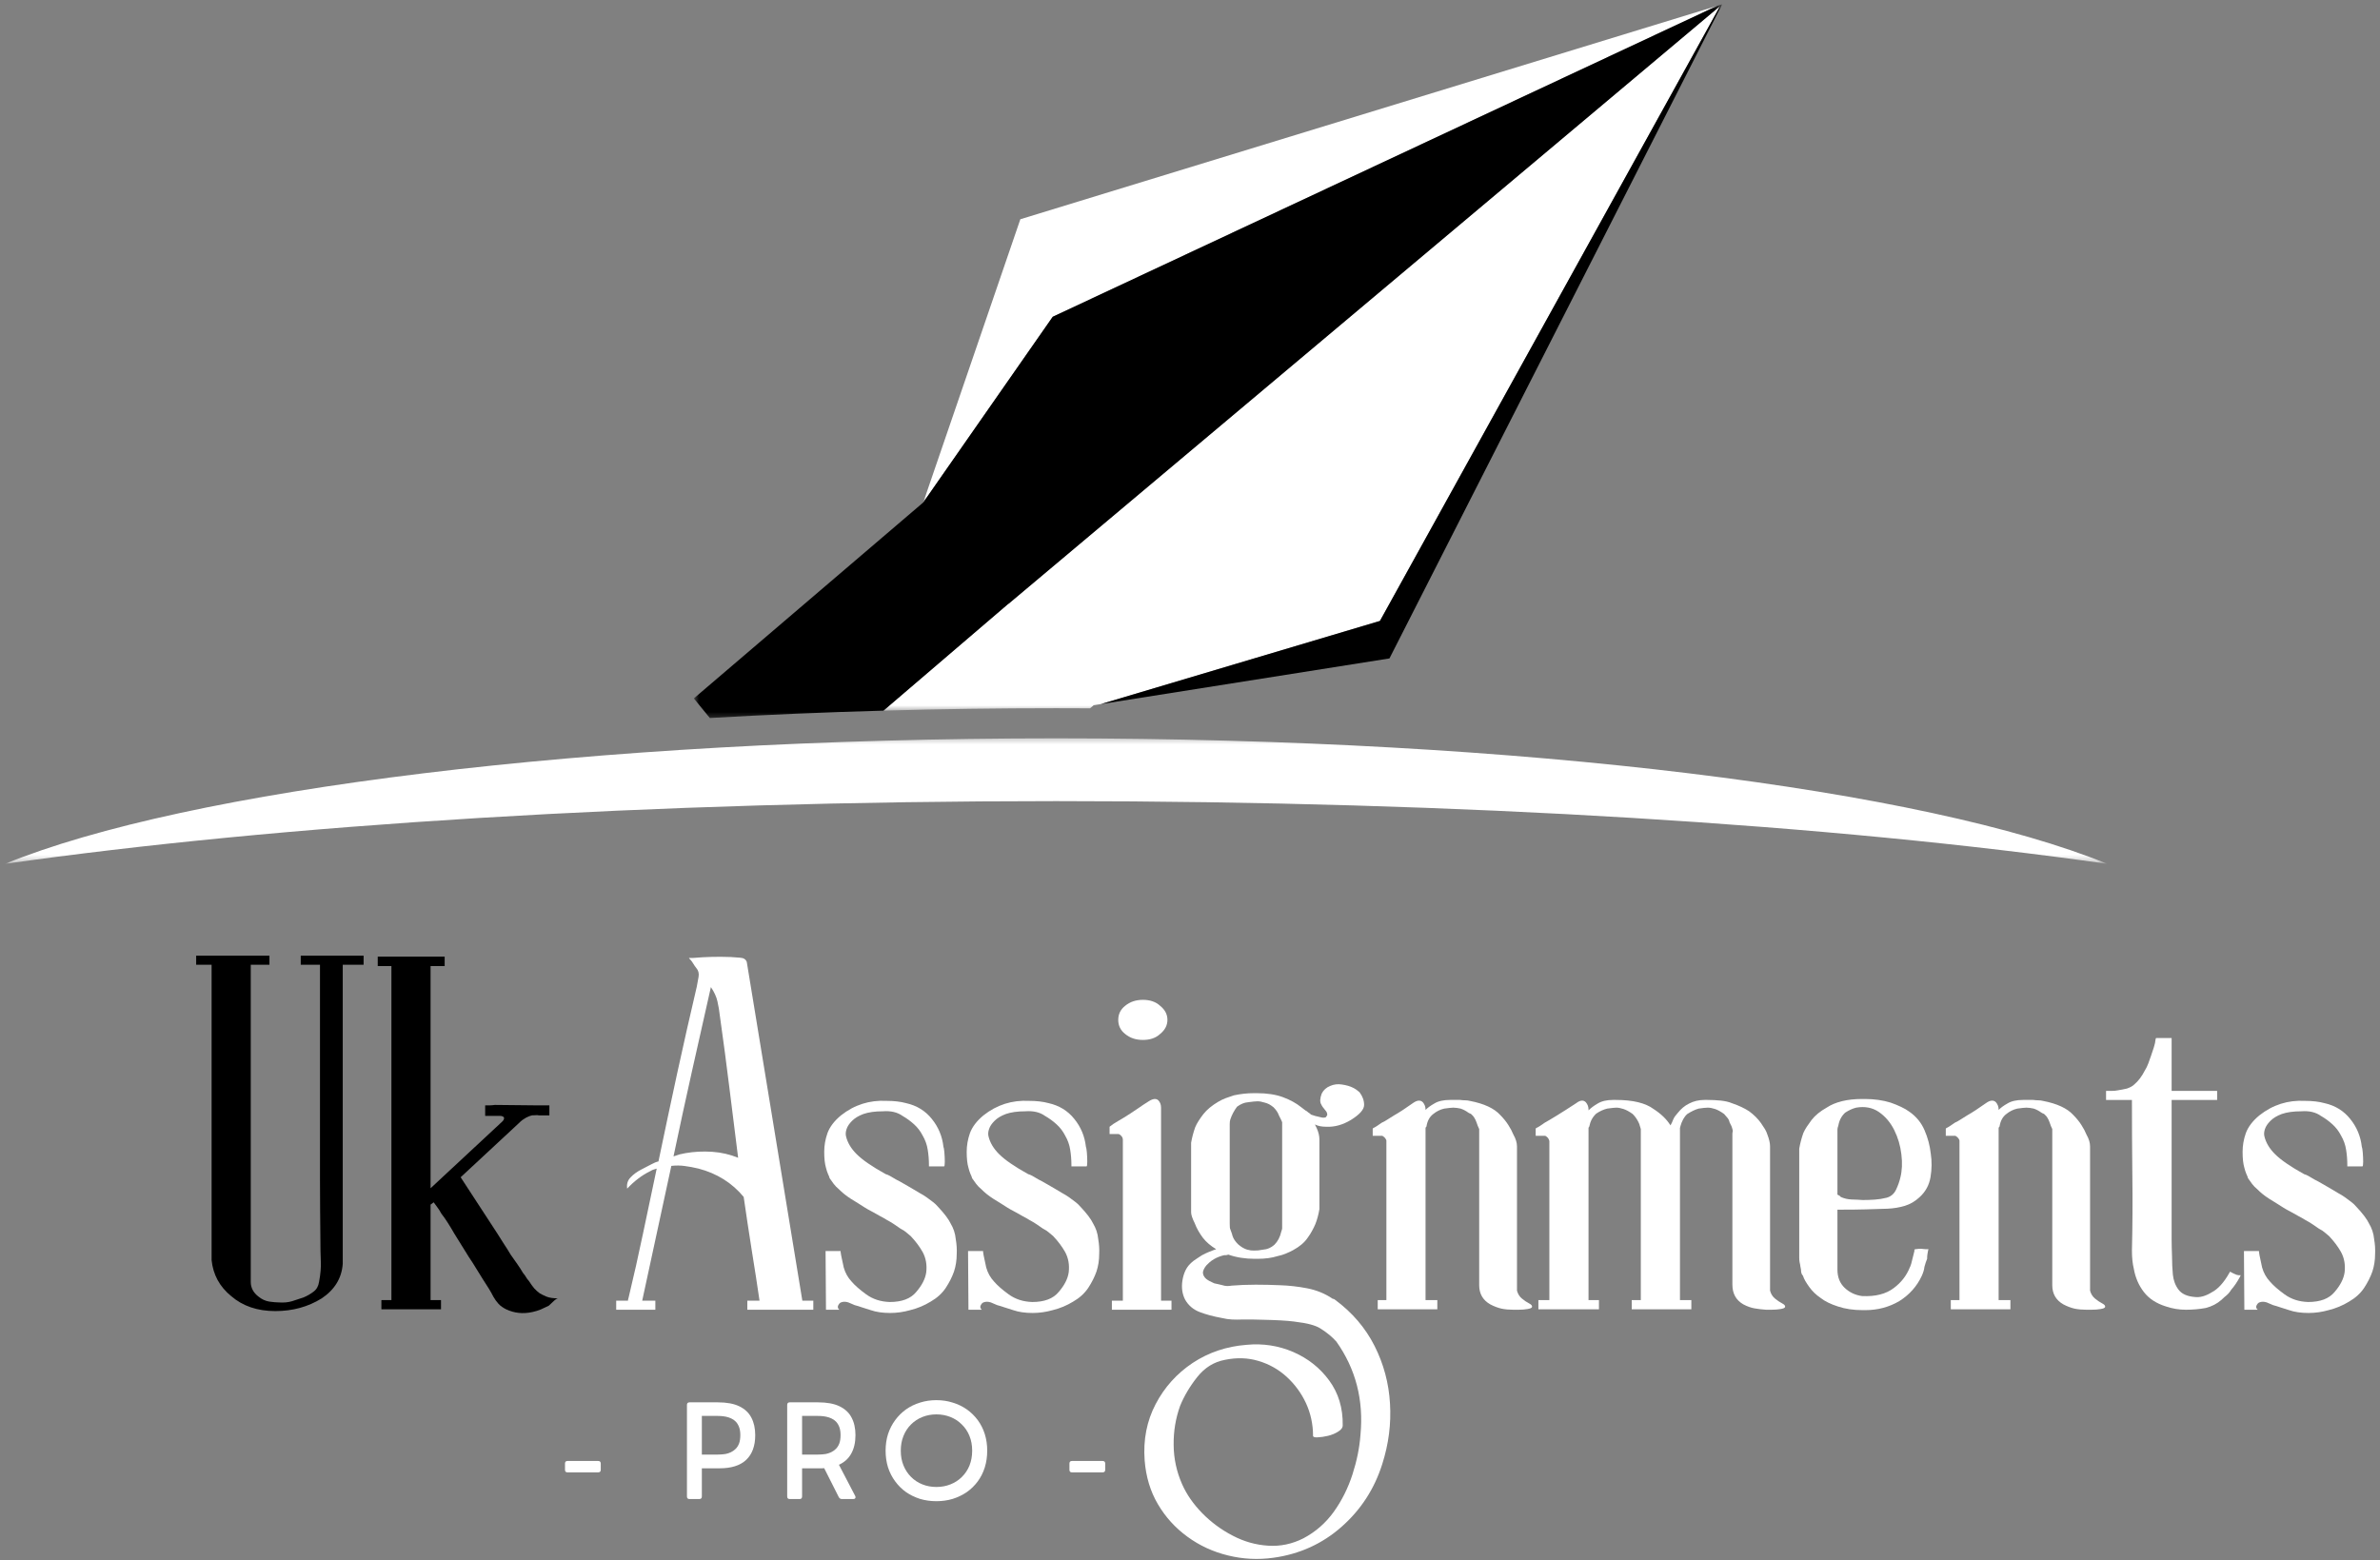
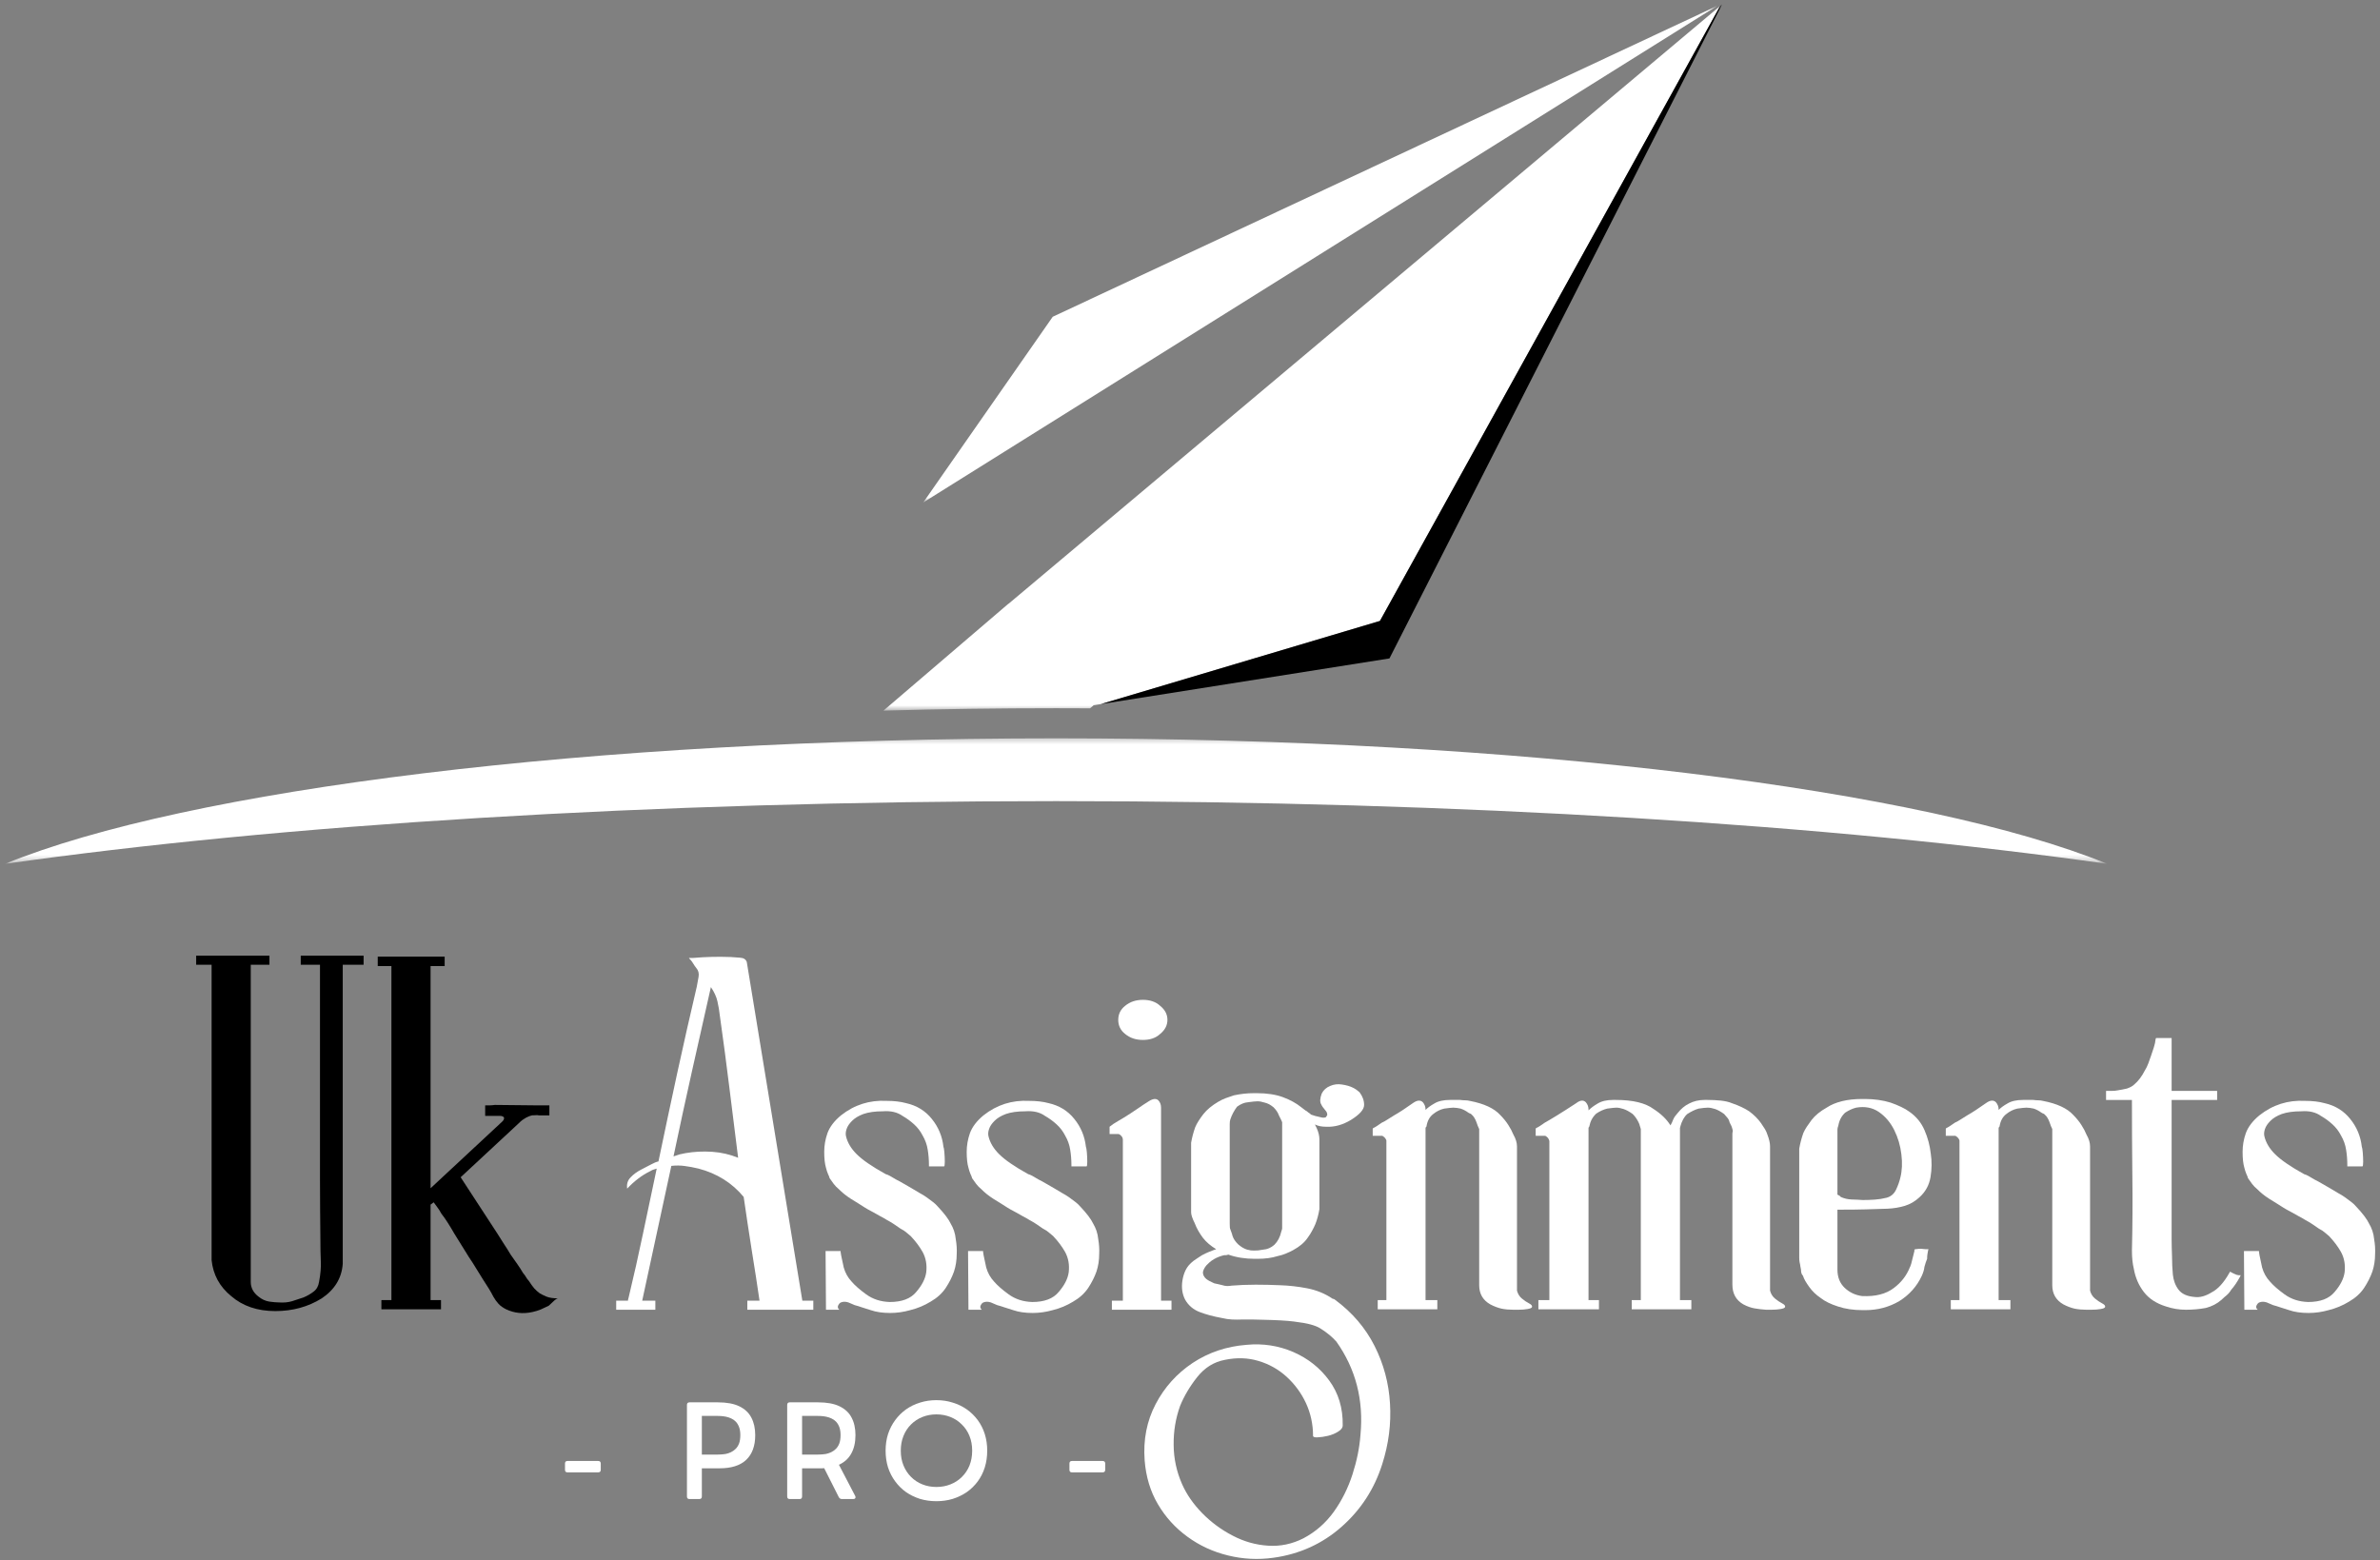
<svg xmlns="http://www.w3.org/2000/svg" width="366" height="240" viewBox="0 0 366 240" fill="none">
  <rect x="0" y="0" width="366" height="240" fill="#808080" stroke="none" />
  <mask id="mask0_1372_108" style="mask-type:luminance" maskUnits="userSpaceOnUse" x="134" y="0" width="132" height="110">
    <path d="M134.667 0.66H265.334V109.332H134.667V0.66Z" fill="white" />
  </mask>
  <g mask="url(#mask0_1372_108)">
    <path d="M212.208 95.508L264.531 0.914L155.083 92.878L155.073 92.862L135.859 109.305C144.599 109.06 153.474 108.935 162.417 108.935C164.156 108.935 165.896 108.945 167.63 108.951L168.188 108.471L169.281 108.299L212.208 95.508Z" fill="white" />
  </g>
  <mask id="mask1_1372_108" style="mask-type:luminance" maskUnits="userSpaceOnUse" x="168" y="0" width="98" height="110">
    <path d="M168 0.66H265.333V109.332H168V0.66Z" fill="white" />
  </mask>
  <g mask="url(#mask1_1372_108)">
    <path d="M264.531 0.915L212.208 95.509L169.281 108.301L213.672 101.275L264.833 0.66L264.531 0.915Z" fill="black" />
  </g>
  <mask id="mask2_1372_108" style="mask-type:luminance" maskUnits="userSpaceOnUse" x="141" y="0" width="125" height="78">
    <path d="M141.333 0.66H265.333V77.332H141.333V0.66Z" fill="white" />
  </mask>
  <g mask="url(#mask2_1372_108)">
-     <path d="M264.083 0.895L156.911 33.723L141.979 77.285L161.89 48.723L264.083 0.895Z" fill="white" />
+     <path d="M264.083 0.895L141.979 77.285L161.89 48.723L264.083 0.895Z" fill="white" />
  </g>
  <mask id="mask3_1372_108" style="mask-type:luminance" maskUnits="userSpaceOnUse" x="106" y="0" width="160" height="111">
-     <path d="M106.667 0.66H265.334V110.665H106.667V0.66Z" fill="white" />
-   </mask>
+     </mask>
  <g mask="url(#mask3_1372_108)">
    <path d="M161.891 48.723L141.979 77.285L106.698 107.426L109.162 110.441C117.87 109.936 126.792 109.556 135.86 109.306L155.073 92.863L155.084 92.879L264.834 0.66L264.084 0.895L161.891 48.723Z" fill="black" />
  </g>
  <mask id="mask4_1372_108" style="mask-type:luminance" maskUnits="userSpaceOnUse" x="0" y="113" width="324" height="20">
    <path d="M0.771 113.395H323.682V132.66H0.771V113.395Z" fill="white" />
  </mask>
  <g mask="url(#mask4_1372_108)">
    <path d="M162.416 123.223C225.151 123.223 282.104 126.895 324.062 132.874C296.177 121.483 234.286 113.566 162.416 113.566C90.547 113.566 28.661 121.483 0.771 132.874C42.734 126.895 99.687 123.223 162.416 123.223Z" fill="white" />
  </g>
  <path d="M55.916 146.996V148.392H52.708V194.392C52.551 196.59 51.478 198.361 49.478 199.704C47.38 201.012 44.999 201.663 42.333 201.663C39.583 201.663 37.317 200.892 35.541 199.35C33.775 197.908 32.775 196.069 32.541 193.829V148.392H30.166V146.996H41.437V148.392H38.562V197.184C38.562 198.074 38.958 198.824 39.749 199.434C40.26 199.85 40.817 200.111 41.416 200.204C42.025 200.288 42.499 200.329 42.833 200.329C43.624 200.387 44.317 200.324 44.916 200.142C45.525 199.949 46.114 199.757 46.687 199.559C47.239 199.324 47.749 199.033 48.208 198.684C48.676 198.34 48.963 197.84 49.062 197.184C49.296 195.975 49.385 194.892 49.333 193.934C49.291 192.975 49.27 191.866 49.27 190.6C49.27 189.257 49.255 187.725 49.228 186.017C49.213 184.309 49.208 182.762 49.208 181.371C49.208 180.288 49.208 179.215 49.208 178.142C49.208 177.074 49.208 176.027 49.208 174.996C49.208 173.871 49.208 172.762 49.208 171.663C49.208 170.569 49.208 169.486 49.208 168.413C49.208 167.345 49.208 166.277 49.208 165.204C49.208 164.121 49.208 163.069 49.208 162.038C49.208 161.111 49.208 160.163 49.208 159.204C49.208 158.246 49.208 157.303 49.208 156.371C49.208 155.621 49.208 154.866 49.208 154.1C49.208 153.34 49.208 152.579 49.208 151.829C49.208 151.319 49.208 150.803 49.208 150.288C49.208 149.777 49.208 149.283 49.208 148.809C49.208 148.725 49.208 148.652 49.208 148.579C49.208 148.496 49.208 148.434 49.208 148.392H46.249V146.996H55.916Z" fill="black" />
  <path d="M83.005 198.932C83.24 199.073 83.579 199.24 84.026 199.432C84.469 199.615 85.068 199.703 85.818 199.703C85.662 199.703 85.412 199.87 85.068 200.203C84.719 200.526 84.495 200.734 84.401 200.828C84.026 201.01 83.63 201.198 83.214 201.391C82.797 201.568 82.349 201.708 81.88 201.807C80.433 202.125 79.089 201.984 77.839 201.391C77.365 201.156 76.974 200.88 76.672 200.557C76.365 200.224 76.094 199.849 75.86 199.432C75.677 199.057 75.448 198.651 75.172 198.203C74.891 197.76 74.589 197.281 74.255 196.766C73.933 196.255 73.594 195.703 73.235 195.12C72.886 194.536 72.505 193.943 72.089 193.328L69.839 189.703C69.516 189.135 69.193 188.594 68.86 188.078C68.537 187.568 68.214 187.099 67.88 186.682C67.657 186.266 67.433 185.922 67.214 185.641C67.005 185.349 66.829 185.115 66.693 184.932L66.214 185.286V199.974H67.818V201.391H58.651V199.974H60.193V148.599H58.089V147.141H68.38V148.599H66.214V182.766L77.276 172.474C77.495 172.24 77.568 172.031 77.485 171.849C77.344 171.714 77.157 171.641 76.922 171.641C76.724 171.641 76.547 171.641 76.38 171.641C76.224 171.641 76.032 171.641 75.797 171.641C75.615 171.641 75.443 171.641 75.276 171.641C75.11 171.641 74.933 171.641 74.755 171.641H74.61V170.016H74.755C74.933 170.016 75.13 170.016 75.339 170.016C75.547 170.016 75.797 169.995 76.089 169.953L82.172 170.016H84.485V171.557H84.276C83.985 171.557 83.719 171.557 83.485 171.557C83.261 171.557 83.052 171.557 82.86 171.557C82.677 171.516 82.505 171.51 82.339 171.536C82.172 171.552 81.995 171.557 81.818 171.557C81.537 171.615 81.235 171.734 80.901 171.911C80.719 172.01 80.532 172.13 80.339 172.266C80.157 172.406 79.948 172.594 79.714 172.828L70.839 181.078L76.505 189.766C76.823 190.281 77.157 190.807 77.505 191.349C77.865 191.88 78.204 192.422 78.526 192.974C78.901 193.49 79.245 193.984 79.568 194.453C79.901 194.927 80.183 195.37 80.422 195.786C80.657 196.068 80.818 196.286 80.901 196.453C80.995 196.62 81.141 196.818 81.339 197.036C81.615 197.469 81.88 197.839 82.13 198.141C82.391 198.432 82.683 198.698 83.005 198.932Z" fill="black" />
  <path d="M123.385 200.059H125.072V201.455H114.926V200.059H116.801C116.479 197.825 116.083 195.262 115.614 192.371C115.156 189.47 114.739 186.715 114.364 184.101C112.583 181.95 110.27 180.496 107.426 179.746C106.676 179.569 105.973 179.434 105.322 179.351C104.666 179.257 103.973 179.246 103.239 179.33L98.76 200.059H100.781V201.455H94.76V200.059H96.572C96.572 199.965 96.583 199.871 96.614 199.788C96.64 199.694 96.656 199.642 96.656 199.642C97.447 196.366 98.187 193.059 98.885 189.726C99.593 186.392 100.291 183.069 100.989 179.746C100.848 179.804 100.697 179.851 100.531 179.892C100.364 179.934 100.208 180.007 100.072 180.101C99.374 180.434 98.723 180.84 98.114 181.309C97.515 181.767 96.958 182.278 96.447 182.83C96.348 182.137 96.52 181.559 96.968 181.101C97.411 180.632 97.947 180.236 98.572 179.913C99.197 179.58 99.744 179.298 100.218 179.059C100.411 178.965 100.583 178.882 100.739 178.809C100.906 178.741 101.077 178.684 101.26 178.642C102.202 174.116 103.161 169.601 104.135 165.101C105.119 160.59 106.124 156.137 107.156 151.746C107.239 151.288 107.327 150.798 107.426 150.267C107.52 149.726 107.406 149.267 107.072 148.892C106.89 148.658 106.739 148.434 106.614 148.226C106.499 148.017 106.354 147.819 106.176 147.621C105.979 147.444 105.916 147.351 105.989 147.351C106.057 147.351 106.229 147.351 106.51 147.351C107.593 147.257 108.572 147.2 109.447 147.184C110.333 147.158 111.322 147.163 112.406 147.205C112.822 147.246 113.291 147.283 113.822 147.309C114.364 147.34 114.702 147.559 114.843 147.976L123.385 200.059ZM105.406 177.371C106.749 177.137 108.124 177.069 109.531 177.163C110.932 177.262 112.26 177.569 113.51 178.08C113.051 174.486 112.598 170.866 112.156 167.226C111.708 163.59 111.229 159.97 110.718 156.371C110.619 155.486 110.489 154.694 110.322 153.996C110.166 153.304 109.833 152.58 109.322 151.83C108.291 156.361 107.312 160.715 106.385 164.892C105.452 169.059 104.515 173.387 103.572 177.871C103.947 177.736 104.26 177.632 104.51 177.559C104.77 177.491 105.072 177.429 105.406 177.371Z" fill="white" />
  <path d="M146.979 190.599C147.115 191.391 147.167 192.162 147.125 192.912C147.125 193.844 146.984 194.734 146.708 195.578C146.417 196.412 145.99 197.255 145.438 198.099C144.88 198.932 144.109 199.636 143.125 200.203C142.151 200.802 141.104 201.24 139.979 201.516C138.948 201.807 137.922 201.953 136.896 201.953C135.729 201.953 134.729 201.807 133.896 201.516C133.422 201.38 132.984 201.24 132.583 201.099C132.193 200.964 131.813 200.844 131.438 200.745L130.458 200.328C130.042 200.193 129.667 200.193 129.333 200.328C129.151 200.386 128.99 200.573 128.854 200.891C128.854 201.089 128.854 201.182 128.854 201.182L129.063 201.453H127.021L126.958 192.432H129.271V192.557C129.313 192.891 129.38 193.266 129.479 193.682C129.573 194.099 129.667 194.526 129.75 194.953C129.984 195.787 130.385 196.511 130.958 197.12C131.469 197.719 132.214 198.37 133.188 199.078C134.214 199.828 135.427 200.224 136.833 200.266C138.693 200.266 140.047 199.755 140.896 198.724C141.781 197.698 142.297 196.693 142.438 195.703C142.573 194.537 142.385 193.49 141.875 192.557C141.401 191.724 140.792 190.912 140.042 190.12C139.859 189.984 139.651 189.807 139.417 189.599C139.177 189.38 138.875 189.177 138.5 188.995C138.177 188.761 137.844 188.531 137.5 188.307C137.151 188.073 136.792 187.859 136.417 187.662C136.042 187.427 135.672 187.219 135.313 187.037C134.964 186.844 134.63 186.656 134.313 186.474C133.979 186.297 133.708 186.151 133.5 186.037C133.292 185.912 133.135 185.823 133.042 185.766C132.719 185.547 132.359 185.318 131.958 185.078C131.568 184.844 131.188 184.609 130.813 184.37C130.104 183.912 129.5 183.427 129 182.912C128.708 182.677 128.443 182.406 128.208 182.099C127.984 181.797 127.776 181.505 127.583 181.224C127.542 181.047 127.458 180.828 127.333 180.578C127.219 180.318 127.115 179.995 127.021 179.62C126.839 179.011 126.75 178.193 126.75 177.162C126.75 176.193 126.917 175.234 127.25 174.287C127.609 173.318 128.302 172.406 129.333 171.557C131.385 169.932 133.719 169.193 136.333 169.328C137.5 169.328 138.505 169.448 139.354 169.682C140.979 170.047 142.292 170.849 143.292 172.099C144.302 173.339 144.901 174.766 145.083 176.391C145.135 176.49 145.188 176.781 145.229 177.266C145.271 177.755 145.292 178.234 145.292 178.703C145.292 179.177 145.25 179.412 145.167 179.412H142.854V179.203C142.854 178.401 142.792 177.615 142.667 176.849C142.552 176.089 142.292 175.349 141.875 174.641C141.542 173.99 141.104 173.422 140.563 172.932C140.031 172.448 139.443 172.016 138.792 171.641C138 171.073 136.99 170.839 135.771 170.932C134.563 170.932 133.563 171.073 132.771 171.349C132.021 171.63 131.438 171.984 131.021 172.412C130.604 172.828 130.323 173.245 130.188 173.662C130.047 174.078 130.021 174.453 130.104 174.787C130.339 175.761 130.88 176.672 131.729 177.516C132.188 177.974 132.792 178.464 133.542 178.974C134.292 179.49 135.177 180.031 136.208 180.599C136.385 180.641 136.604 180.734 136.854 180.87C137.115 181.011 137.438 181.198 137.813 181.432C138.188 181.615 138.568 181.823 138.958 182.057C139.359 182.297 139.771 182.531 140.188 182.766C140.563 183.005 140.958 183.24 141.375 183.474C141.792 183.698 142.167 183.927 142.5 184.162C142.875 184.443 143.198 184.682 143.479 184.891C143.755 185.099 143.99 185.323 144.188 185.557C145.214 186.641 145.885 187.531 146.208 188.224C146.401 188.547 146.568 188.906 146.708 189.307C146.844 189.714 146.938 190.141 146.979 190.599Z" fill="white" />
  <path d="M168.889 190.599C169.025 191.391 169.077 192.162 169.035 192.912C169.035 193.844 168.895 194.734 168.618 195.578C168.327 196.412 167.9 197.255 167.348 198.099C166.79 198.932 166.02 199.636 165.035 200.203C164.061 200.802 163.014 201.24 161.889 201.516C160.858 201.807 159.832 201.953 158.806 201.953C157.639 201.953 156.639 201.807 155.806 201.516C155.332 201.38 154.895 201.24 154.493 201.099C154.103 200.964 153.723 200.844 153.348 200.745L152.368 200.328C151.952 200.193 151.577 200.193 151.243 200.328C151.061 200.386 150.9 200.573 150.764 200.891C150.764 201.089 150.764 201.182 150.764 201.182L150.973 201.453H148.931L148.868 192.432H151.181V192.557C151.223 192.891 151.29 193.266 151.389 193.682C151.483 194.099 151.577 194.526 151.66 194.953C151.895 195.787 152.296 196.511 152.868 197.12C153.379 197.719 154.124 198.37 155.098 199.078C156.124 199.828 157.337 200.224 158.743 200.266C160.603 200.266 161.957 199.755 162.806 198.724C163.691 197.698 164.207 196.693 164.348 195.703C164.483 194.537 164.296 193.49 163.785 192.557C163.311 191.724 162.702 190.912 161.952 190.12C161.77 189.984 161.561 189.807 161.327 189.599C161.087 189.38 160.785 189.177 160.41 188.995C160.087 188.761 159.754 188.531 159.41 188.307C159.061 188.073 158.702 187.859 158.327 187.662C157.952 187.427 157.582 187.219 157.223 187.037C156.874 186.844 156.54 186.656 156.223 186.474C155.889 186.297 155.618 186.151 155.41 186.037C155.202 185.912 155.046 185.823 154.952 185.766C154.629 185.547 154.27 185.318 153.868 185.078C153.478 184.844 153.098 184.609 152.723 184.37C152.014 183.912 151.41 183.427 150.91 182.912C150.618 182.677 150.353 182.406 150.118 182.099C149.895 181.797 149.686 181.505 149.493 181.224C149.452 181.047 149.368 180.828 149.243 180.578C149.129 180.318 149.025 179.995 148.931 179.62C148.749 179.011 148.66 178.193 148.66 177.162C148.66 176.193 148.827 175.234 149.16 174.287C149.52 173.318 150.212 172.406 151.243 171.557C153.296 169.932 155.629 169.193 158.243 169.328C159.41 169.328 160.415 169.448 161.264 169.682C162.889 170.047 164.202 170.849 165.202 172.099C166.212 173.339 166.811 174.766 166.993 176.391C167.046 176.49 167.098 176.781 167.139 177.266C167.181 177.755 167.202 178.234 167.202 178.703C167.202 179.177 167.16 179.412 167.077 179.412H164.764V179.203C164.764 178.401 164.702 177.615 164.577 176.849C164.462 176.089 164.202 175.349 163.785 174.641C163.452 173.99 163.014 173.422 162.473 172.932C161.941 172.448 161.353 172.016 160.702 171.641C159.91 171.073 158.9 170.839 157.681 170.932C156.473 170.932 155.473 171.073 154.681 171.349C153.931 171.63 153.348 171.984 152.931 172.412C152.514 172.828 152.233 173.245 152.098 173.662C151.957 174.078 151.931 174.453 152.014 174.787C152.249 175.761 152.79 176.672 153.639 177.516C154.098 177.974 154.702 178.464 155.452 178.974C156.202 179.49 157.087 180.031 158.118 180.599C158.296 180.641 158.514 180.734 158.764 180.87C159.025 181.011 159.348 181.198 159.723 181.432C160.098 181.615 160.478 181.823 160.868 182.057C161.27 182.297 161.681 182.531 162.098 182.766C162.473 183.005 162.868 183.24 163.285 183.474C163.702 183.698 164.077 183.927 164.41 184.162C164.785 184.443 165.108 184.682 165.389 184.891C165.665 185.099 165.9 185.323 166.098 185.557C167.124 186.641 167.796 187.531 168.118 188.224C168.311 188.547 168.478 188.906 168.618 189.307C168.754 189.714 168.848 190.141 168.889 190.599Z" fill="white" />
  <path d="M173.029 159.039C172.32 158.487 171.966 157.763 171.966 156.872C171.966 155.987 172.32 155.263 173.029 154.706C173.763 154.096 174.674 153.789 175.758 153.789C176.867 153.789 177.747 154.096 178.404 154.706C179.154 155.305 179.529 156.029 179.529 156.872C179.529 157.706 179.154 158.43 178.404 159.039C177.747 159.654 176.867 159.956 175.758 159.956C174.674 159.956 173.763 159.654 173.029 159.039ZM178.549 200.06H180.154V201.456H170.987V200.06H172.674V175.268C172.674 175.185 172.643 175.076 172.591 174.935C172.451 174.701 172.268 174.534 172.049 174.435H170.633V173.31L170.716 173.247C170.992 173.013 171.409 172.737 171.966 172.414C172.201 172.279 172.471 172.117 172.779 171.935C173.081 171.742 173.424 171.529 173.799 171.289C174.159 171.055 174.576 170.779 175.049 170.456C175.518 170.122 176.055 169.768 176.654 169.393C177.305 168.977 177.799 168.93 178.133 169.247C178.409 169.539 178.549 169.914 178.549 170.372V200.06Z" fill="white" />
  <path d="M205.297 199.914C207.948 201.873 209.974 204.237 211.38 207.019C212.782 209.795 213.573 212.748 213.755 215.873C213.948 218.998 213.552 222.102 212.568 225.185C211.36 229.019 209.266 232.237 206.297 234.852C203.339 237.461 199.849 239.045 195.839 239.602C193.464 239.935 191.13 239.815 188.839 239.248C186.547 238.69 184.469 237.732 182.61 236.373C180.75 235.024 179.235 233.357 178.068 231.373C176.901 229.399 176.224 227.149 176.026 224.623C175.792 221.456 176.354 218.571 177.714 215.977C179.063 213.394 180.959 211.279 183.401 209.644C185.86 208.019 188.63 207.086 191.714 206.852C194.224 206.612 196.615 206.982 198.88 207.956C201.141 208.94 202.985 210.399 204.401 212.331C205.828 214.274 206.526 216.571 206.485 219.227C206.485 219.602 206.245 219.925 205.776 220.206C205.318 220.498 204.797 220.711 204.214 220.852C203.63 220.987 203.099 221.065 202.63 221.081C202.157 221.107 201.922 221.029 201.922 220.852C201.922 219.071 201.558 217.399 200.839 215.831C200.115 214.274 199.12 212.92 197.86 211.769C196.61 210.628 195.162 209.815 193.526 209.331C191.901 208.841 190.177 208.789 188.36 209.164C186.677 209.482 185.261 210.362 184.11 211.81C182.969 213.253 182.099 214.727 181.485 216.227C180.792 218.144 180.459 220.149 180.485 222.248C180.5 224.341 180.933 226.352 181.776 228.269C182.474 229.852 183.505 231.341 184.88 232.748C186.255 234.149 187.818 235.3 189.568 236.206C191.318 237.123 193.136 237.633 195.026 237.748C196.912 237.873 198.724 237.487 200.464 236.602C202.323 235.612 203.87 234.258 205.11 232.539C206.344 230.815 207.302 228.899 207.985 226.789C208.662 224.69 209.073 222.664 209.214 220.706C209.724 215.341 208.49 210.56 205.505 206.352C205.224 206.029 204.87 205.69 204.443 205.331C204.026 204.982 203.558 204.649 203.047 204.331C202.672 204.091 202.177 203.894 201.568 203.727C200.969 203.56 200.11 203.404 198.985 203.269C197.87 203.128 196.287 203.039 194.235 202.998C192.927 202.956 191.912 202.94 191.193 202.956C190.469 202.982 189.886 202.982 189.443 202.956C188.995 202.94 188.448 202.857 187.797 202.706C186.573 202.482 185.469 202.185 184.485 201.81C183.511 201.435 182.766 200.805 182.255 199.914C181.797 199.029 181.662 198.034 181.839 196.935C182.021 195.841 182.417 194.993 183.026 194.394C183.36 194.06 183.735 193.769 184.151 193.519C184.568 193.258 184.802 193.102 184.86 193.06C185.219 192.868 185.537 192.716 185.818 192.602C186.11 192.493 186.37 192.388 186.61 192.289C186.886 192.196 187.026 192.144 187.026 192.144C186.177 191.633 185.495 191.05 184.985 190.394C184.427 189.644 184.011 188.904 183.735 188.164C183.36 187.414 183.172 186.852 183.172 186.477V175.769C183.308 174.977 183.516 174.185 183.797 173.394C183.933 173.06 184.11 172.737 184.318 172.414C184.526 172.081 184.776 171.727 185.068 171.352C185.62 170.659 186.386 170.029 187.36 169.456C187.735 169.237 188.11 169.055 188.485 168.914C188.86 168.779 189.282 168.633 189.755 168.477C190.782 168.258 191.808 168.144 192.839 168.144H193.255C194.839 168.144 196.193 168.352 197.318 168.769C198.427 169.185 199.36 169.701 200.11 170.31L200.735 170.789C200.828 170.847 200.912 170.894 200.985 170.935C201.052 170.977 201.11 171.029 201.151 171.081C201.203 171.123 201.276 171.175 201.36 171.227C201.453 171.269 201.532 171.341 201.589 171.435C201.948 171.576 202.453 171.716 203.11 171.852C203.401 171.935 203.657 171.935 203.88 171.852C203.933 171.8 204.011 171.68 204.11 171.498C204.11 171.222 204.011 170.987 203.818 170.789C203.495 170.414 203.287 170.118 203.193 169.894C202.953 169.519 202.974 168.956 203.255 168.206C203.532 167.654 203.974 167.258 204.589 167.019C205.141 166.784 205.724 166.716 206.339 166.81C207.032 166.909 207.594 167.071 208.026 167.289C208.245 167.388 208.448 167.508 208.63 167.644C208.823 167.784 208.969 167.904 209.068 167.998C209.537 168.612 209.776 169.263 209.776 169.956C209.776 170.654 209.094 171.425 207.735 172.269C206.485 173.019 205.224 173.368 203.964 173.31C203.255 173.31 202.672 173.196 202.214 172.956C202.255 173.013 202.297 173.102 202.339 173.227C202.391 173.341 202.443 173.435 202.485 173.519C202.761 174.133 202.901 174.716 202.901 175.269V185.977C202.761 186.826 202.552 187.597 202.276 188.289C202.136 188.623 201.969 188.966 201.776 189.31C201.594 189.659 201.365 190.019 201.089 190.394C200.615 191.102 199.87 191.737 198.86 192.289C198.526 192.472 198.157 192.644 197.755 192.81C197.365 192.977 196.933 193.112 196.464 193.206C195.573 193.487 194.547 193.623 193.38 193.623H192.964C191.474 193.623 190.12 193.409 188.901 192.977C188.86 192.977 188.802 192.993 188.735 193.019C188.662 193.05 188.61 193.06 188.568 193.06C188.511 193.06 188.464 193.06 188.422 193.06C188.38 193.06 188.328 193.06 188.276 193.06C187.662 193.201 187.13 193.409 186.672 193.685C186.433 193.826 186.219 193.977 186.026 194.144C185.844 194.31 185.683 194.466 185.547 194.602C185.224 194.977 185.037 195.347 184.985 195.706C184.985 196.081 185.151 196.414 185.485 196.706C185.761 196.93 186.177 197.159 186.735 197.394C186.969 197.435 187.193 197.487 187.401 197.539C187.61 197.581 187.808 197.633 188.005 197.685C188.422 197.826 188.886 197.847 189.401 197.748C190.568 197.654 191.802 197.602 193.11 197.602C194.412 197.602 195.651 197.633 196.818 197.685C198.219 197.727 199.63 197.888 201.047 198.164C202.474 198.446 203.776 198.977 204.943 199.769C205.078 199.769 205.198 199.821 205.297 199.914ZM189.11 172.894V188.227C189.11 188.701 189.136 188.977 189.193 189.06C189.235 189.201 189.287 189.352 189.36 189.519C189.427 189.685 189.49 189.888 189.547 190.123C189.683 190.539 189.964 190.956 190.38 191.373C190.849 191.789 191.318 192.071 191.776 192.206C192.011 192.263 192.203 192.305 192.36 192.331C192.526 192.347 192.683 192.352 192.839 192.352C193.016 192.352 193.224 192.347 193.464 192.331C193.698 192.305 193.974 192.263 194.297 192.206C194.907 192.164 195.469 191.914 195.985 191.456C196.495 190.946 196.844 190.284 197.026 189.477C197.12 189.201 197.172 189.019 197.172 188.935V172.623C197.13 172.487 197.058 172.326 196.964 172.144C196.865 171.951 196.766 171.758 196.672 171.56C196.532 171.144 196.255 170.727 195.839 170.31C195.599 170.118 195.38 169.966 195.172 169.852C194.964 169.743 194.74 169.659 194.505 169.602C194.089 169.466 193.714 169.394 193.38 169.394C193.198 169.394 192.99 169.409 192.755 169.435C192.516 169.451 192.24 169.487 191.922 169.539C191.365 169.581 190.802 169.81 190.235 170.227C189.776 170.841 189.427 171.498 189.193 172.206C189.136 172.388 189.11 172.618 189.11 172.894Z" fill="white" />
  <path d="M233.284 198.517C233.42 199.033 233.68 199.444 234.055 199.746C234.43 200.053 234.789 200.298 235.138 200.475C235.498 200.658 235.649 200.845 235.597 201.038C235.555 201.178 235.315 201.283 234.888 201.35C234.472 201.423 234.024 201.454 233.555 201.454C233.097 201.454 232.795 201.454 232.659 201.454C232.045 201.454 231.461 201.402 230.909 201.288C230.352 201.163 229.769 200.944 229.159 200.621C228.034 199.97 227.472 198.991 227.472 197.684V173.663C227.331 173.387 227.19 173.038 227.055 172.621C226.972 172.387 226.868 172.163 226.743 171.954C226.628 171.746 226.456 171.548 226.222 171.35C226.18 171.309 226.144 171.288 226.118 171.288C226.086 171.288 226.076 171.288 226.076 171.288C226.076 171.288 225.982 171.241 225.805 171.142C225.43 170.866 225.034 170.658 224.618 170.517C224.42 170.475 224.227 170.444 224.034 170.413C223.852 170.387 223.67 170.371 223.493 170.371C223.352 170.371 223.164 170.387 222.93 170.413C222.69 170.444 222.414 170.475 222.097 170.517C221.482 170.658 220.92 170.934 220.409 171.35C219.852 171.767 219.503 172.402 219.368 173.246C219.368 173.288 219.315 173.361 219.222 173.454C219.222 173.454 219.222 173.47 219.222 173.496C219.222 173.512 219.222 173.548 219.222 173.6V199.975H221.034V201.392H211.868V199.975H213.201V175.559C213.201 175.559 213.201 175.527 213.201 175.454C213.201 175.387 213.18 175.324 213.138 175.267C213.039 175.048 212.852 174.861 212.576 174.704H211.097V173.6L211.18 173.517C211.357 173.434 211.555 173.324 211.763 173.184C211.972 173.033 212.211 172.866 212.493 172.684C212.727 172.59 213.003 172.434 213.326 172.225C213.659 172.017 214.013 171.798 214.388 171.559C214.805 171.324 215.253 171.048 215.743 170.725C216.243 170.392 216.748 170.048 217.263 169.684C217.914 169.215 218.43 169.163 218.805 169.538C219.081 169.861 219.222 170.236 219.222 170.663V170.725C219.539 170.392 219.982 170.069 220.555 169.746C221.149 169.371 221.961 169.184 222.993 169.184C223.227 169.184 223.461 169.184 223.701 169.184C223.935 169.184 224.211 169.184 224.534 169.184C224.868 169.225 225.144 169.246 225.368 169.246C225.602 169.246 225.815 169.277 226.013 169.329C228.206 169.746 229.769 170.47 230.701 171.496C231.211 172.012 231.628 172.527 231.951 173.038C232.284 173.553 232.539 174.038 232.722 174.496C233.097 175.152 233.284 175.762 233.284 176.329V198.163C233.284 198.204 233.284 198.257 233.284 198.309C233.284 198.35 233.284 198.423 233.284 198.517Z" fill="white" />
  <path d="M272.202 198.517C272.337 199.033 272.598 199.444 272.973 199.746C273.348 200.053 273.707 200.298 274.056 200.475C274.415 200.658 274.566 200.845 274.514 201.038C274.473 201.178 274.233 201.283 273.806 201.35C273.389 201.423 272.941 201.454 272.473 201.454C272.014 201.454 271.712 201.454 271.577 201.454C270.962 201.413 270.379 201.345 269.827 201.246C269.27 201.152 268.686 200.944 268.077 200.621C266.962 199.97 266.41 198.965 266.41 197.6V174.434C266.41 174.257 266.431 174.116 266.473 174.017C266.473 173.882 266.452 173.762 266.41 173.663C266.353 173.387 266.207 173.038 265.973 172.621C265.931 172.387 265.827 172.163 265.66 171.954C265.493 171.746 265.316 171.548 265.139 171.35C264.624 170.975 264.16 170.72 263.743 170.579C263.327 170.444 262.952 170.371 262.618 170.371C262.436 170.371 262.233 170.387 262.014 170.413C261.806 170.444 261.54 170.475 261.223 170.517C260.707 170.658 260.124 170.934 259.473 171.35C258.999 171.767 258.645 172.402 258.41 173.246C258.41 173.345 258.389 173.413 258.348 173.454C258.348 173.454 258.348 173.47 258.348 173.496C258.348 173.512 258.348 173.548 258.348 173.6V199.975H260.098V201.392H250.931V199.975H252.327V173.663C252.285 173.527 252.233 173.366 252.181 173.184C252.139 172.991 252.066 172.803 251.973 172.621C251.749 172.152 251.452 171.725 251.077 171.35C250.561 170.975 250.087 170.72 249.66 170.579C249.243 170.444 248.874 170.371 248.556 170.371C248.415 170.371 248.228 170.387 247.993 170.413C247.754 170.444 247.478 170.475 247.16 170.517C246.587 170.658 246.025 170.913 245.473 171.288C244.915 171.803 244.561 172.454 244.41 173.246C244.41 173.288 244.368 173.361 244.285 173.454C244.285 173.454 244.285 173.47 244.285 173.496C244.285 173.512 244.285 173.548 244.285 173.6V199.975H245.889V201.392H236.577V199.975H238.264V175.559C238.264 175.465 238.233 175.366 238.181 175.267C238.098 175.048 237.915 174.861 237.639 174.704H236.16V173.6L236.223 173.517C236.415 173.434 236.618 173.324 236.827 173.184C237.035 173.033 237.275 172.866 237.556 172.684C237.79 172.548 238.066 172.387 238.389 172.204C238.723 172.012 239.077 171.798 239.452 171.559C240.285 171.048 241.264 170.423 242.389 169.684C242.999 169.215 243.493 169.163 243.868 169.538C244.145 169.861 244.285 170.236 244.285 170.663V170.788C244.66 170.413 245.124 170.069 245.681 169.746C246.29 169.371 247.082 169.184 248.056 169.184H248.473C251.098 169.184 253.035 169.652 254.285 170.579C255.452 171.329 256.316 172.173 256.889 173.1C256.973 172.965 257.046 172.819 257.118 172.663C257.186 172.496 257.249 172.345 257.306 172.204C257.389 172.012 257.483 171.84 257.598 171.684C257.723 171.517 257.853 171.361 257.993 171.204C258.504 170.553 259.087 170.069 259.743 169.746C260.452 169.371 261.249 169.184 262.139 169.184H262.556C263.29 169.184 263.983 169.22 264.639 169.288C265.306 169.361 265.868 169.491 266.327 169.684C267.395 170.048 268.285 170.465 268.993 170.934C269.743 171.491 270.348 172.095 270.806 172.746C271.04 173.079 271.243 173.387 271.41 173.663C271.577 173.944 271.702 174.22 271.785 174.496C272.061 175.204 272.202 175.819 272.202 176.329V198.1C272.202 198.142 272.202 198.199 272.202 198.267C272.202 198.34 272.202 198.423 272.202 198.517Z" fill="white" />
  <path d="M295.439 192.081C295.731 192.122 295.945 192.143 296.085 192.143C296.221 192.143 296.314 192.143 296.356 192.143H296.564L296.502 192.352C296.46 192.549 296.424 192.747 296.398 192.956C296.367 193.164 296.356 193.388 296.356 193.622C296.215 193.945 296.075 194.362 295.939 194.872C295.898 195.289 295.757 195.758 295.523 196.268C294.773 197.867 293.627 199.154 292.085 200.122C290.502 201.055 288.752 201.518 286.835 201.518H286.481C285.033 201.518 283.757 201.331 282.648 200.956C281.523 200.596 280.632 200.159 279.981 199.643C279.283 199.174 278.7 198.612 278.231 197.956C277.992 197.622 277.794 197.32 277.627 197.039C277.471 196.763 277.346 196.487 277.252 196.206C277.054 196.029 276.96 195.721 276.96 195.289C276.919 195.112 276.882 194.93 276.856 194.747C276.84 194.555 276.804 194.367 276.752 194.185C276.71 193.951 276.689 193.716 276.689 193.477C276.689 193.242 276.689 193.008 276.689 192.768V176.685C276.825 175.883 277.033 175.081 277.314 174.289C277.45 173.971 277.627 173.654 277.835 173.331C278.054 172.997 278.304 172.643 278.585 172.268C279.137 171.56 279.908 170.93 280.898 170.372C282.242 169.487 284.064 169.039 286.356 169.039H286.773C288.215 169.039 289.544 169.227 290.752 169.602C291.32 169.799 291.846 170.013 292.335 170.247C292.82 170.471 293.252 170.721 293.627 170.997C294.695 171.747 295.471 172.701 295.96 173.852C296.46 174.992 296.778 176.195 296.919 177.456C297.096 178.622 297.085 179.826 296.877 181.06C296.669 182.299 296.096 183.331 295.169 184.164C294.512 184.779 293.762 185.216 292.919 185.477C292.085 185.727 291.2 185.872 290.273 185.914C289.148 185.956 288.023 185.992 286.898 186.018C285.783 186.049 284.648 186.06 283.481 186.06C283.34 186.06 283.2 186.06 283.064 186.06C282.924 186.06 282.757 186.06 282.564 186.06V187.31C282.564 187.31 282.564 187.341 282.564 187.393V195.289C282.564 196.456 282.939 197.393 283.689 198.102C284.439 198.799 285.325 199.216 286.356 199.352C288.408 199.451 290.044 199.034 291.252 198.102C292.377 197.258 293.189 196.206 293.689 194.956C293.742 194.862 293.794 194.742 293.835 194.602C293.887 194.466 293.939 194.299 293.981 194.102C294.023 193.966 294.054 193.826 294.085 193.685C294.111 193.549 294.148 193.409 294.189 193.268C294.231 193.133 294.262 192.992 294.294 192.852C294.32 192.716 294.356 192.576 294.398 192.435V192.206L294.544 192.143C294.585 192.143 294.658 192.138 294.773 192.122C294.898 192.096 295.117 192.081 295.439 192.081ZM282.564 173.727V183.747C282.658 183.789 282.752 183.841 282.835 183.893C282.929 183.935 283.007 184.008 283.064 184.102C283.575 184.341 284.132 184.471 284.731 184.497C285.34 184.513 285.924 184.539 286.481 184.581C287.09 184.581 287.695 184.56 288.294 184.518C288.903 184.477 289.512 184.383 290.127 184.227C290.778 184.049 291.257 183.643 291.564 183.018C291.867 182.383 292.09 181.763 292.231 181.164C292.507 180.081 292.564 178.883 292.398 177.56C292.242 176.227 291.877 174.977 291.294 173.81C290.71 172.643 289.924 171.721 288.939 171.039C287.95 170.362 286.783 170.138 285.439 170.372C284.882 170.513 284.32 170.768 283.752 171.143C283.195 171.659 282.846 172.31 282.71 173.102C282.611 173.383 282.564 173.591 282.564 173.727Z" fill="white" />
  <path d="M321.414 198.517C321.549 199.033 321.81 199.444 322.185 199.746C322.56 200.053 322.919 200.298 323.268 200.475C323.628 200.658 323.779 200.845 323.727 201.038C323.685 201.178 323.445 201.283 323.018 201.35C322.602 201.423 322.154 201.454 321.685 201.454C321.227 201.454 320.924 201.454 320.789 201.454C320.174 201.454 319.591 201.402 319.039 201.288C318.482 201.163 317.898 200.944 317.289 200.621C316.164 199.97 315.602 198.991 315.602 197.684V173.663C315.461 173.387 315.32 173.038 315.185 172.621C315.102 172.387 314.997 172.163 314.872 171.954C314.758 171.746 314.586 171.548 314.352 171.35C314.31 171.309 314.273 171.288 314.247 171.288C314.216 171.288 314.206 171.288 314.206 171.288C314.206 171.288 314.112 171.241 313.935 171.142C313.56 170.866 313.164 170.658 312.747 170.517C312.549 170.475 312.357 170.444 312.164 170.413C311.982 170.387 311.799 170.371 311.622 170.371C311.482 170.371 311.294 170.387 311.06 170.413C310.82 170.444 310.544 170.475 310.227 170.517C309.612 170.658 309.049 170.934 308.539 171.35C307.982 171.767 307.633 172.402 307.497 173.246C307.497 173.288 307.445 173.361 307.352 173.454C307.352 173.454 307.352 173.47 307.352 173.496C307.352 173.512 307.352 173.548 307.352 173.6V199.975H309.164V201.392H299.997V199.975H301.331V175.559C301.331 175.559 301.331 175.527 301.331 175.454C301.331 175.387 301.31 175.324 301.268 175.267C301.169 175.048 300.982 174.861 300.706 174.704H299.227V173.6L299.31 173.517C299.487 173.434 299.685 173.324 299.893 173.184C300.102 173.033 300.341 172.866 300.622 172.684C300.857 172.59 301.133 172.434 301.456 172.225C301.789 172.017 302.143 171.798 302.518 171.559C302.935 171.324 303.383 171.048 303.872 170.725C304.372 170.392 304.878 170.048 305.393 169.684C306.044 169.215 306.56 169.163 306.935 169.538C307.211 169.861 307.352 170.236 307.352 170.663V170.725C307.669 170.392 308.112 170.069 308.685 169.746C309.279 169.371 310.091 169.184 311.122 169.184C311.357 169.184 311.591 169.184 311.831 169.184C312.065 169.184 312.341 169.184 312.664 169.184C312.997 169.225 313.273 169.246 313.497 169.246C313.732 169.246 313.945 169.277 314.143 169.329C316.336 169.746 317.898 170.47 318.831 171.496C319.341 172.012 319.758 172.527 320.081 173.038C320.414 173.553 320.669 174.038 320.852 174.496C321.227 175.152 321.414 175.762 321.414 176.329V198.163C321.414 198.204 321.414 198.257 321.414 198.309C321.414 198.35 321.414 198.423 321.414 198.517Z" fill="white" />
  <path d="M328.144 195.164C327.946 194.362 327.852 193.424 327.852 192.352C327.946 188.477 327.967 184.612 327.915 180.747C327.873 176.872 327.852 173.018 327.852 169.185H323.873V167.789H324.081C324.357 167.789 324.623 167.789 324.873 167.789C325.133 167.789 325.404 167.763 325.686 167.706C325.92 167.664 326.154 167.622 326.394 167.581C326.628 167.529 326.857 167.477 327.081 167.435C327.592 167.258 327.967 167.049 328.206 166.81C328.816 166.299 329.352 165.596 329.811 164.706C330.045 164.331 330.232 163.951 330.373 163.56C330.508 163.159 330.649 162.768 330.79 162.393C330.941 161.935 331.087 161.497 331.227 161.081C331.363 160.654 331.456 160.227 331.498 159.81L331.561 159.664H333.956V167.789H340.956V169.185H333.956C333.956 170.117 333.956 171.06 333.956 172.018C333.956 172.977 333.956 173.951 333.956 174.935C333.956 176.659 333.956 178.424 333.956 180.227C333.956 182.018 333.956 183.799 333.956 185.56C333.956 186.409 333.956 187.263 333.956 188.122C333.956 188.987 333.956 189.841 333.956 190.685C333.956 191.102 333.962 191.534 333.977 191.977C334.003 192.424 334.019 192.872 334.019 193.331C334.019 194.221 334.061 195.122 334.144 196.039C334.238 196.945 334.529 197.721 335.019 198.372C335.519 199.029 336.352 199.404 337.519 199.497C338.311 199.596 339.17 199.362 340.102 198.789C341.087 198.279 341.998 197.279 342.831 195.789L342.977 195.581L343.123 195.706C343.3 195.805 343.462 195.883 343.602 195.935C343.894 196.076 344.107 196.143 344.248 196.143H344.581L344.456 196.414C344.024 197.206 343.581 197.862 343.123 198.372C342.925 198.706 342.691 198.992 342.415 199.227C342.133 199.451 341.878 199.68 341.644 199.914C340.946 200.529 340.133 200.951 339.206 201.185C338.217 201.367 337.196 201.456 336.144 201.456C335.102 201.456 334.087 201.289 333.102 200.956C331.613 200.497 330.477 199.758 329.686 198.727C328.894 197.701 328.378 196.513 328.144 195.164Z" fill="white" />
  <path d="M365.099 190.599C365.235 191.391 365.287 192.162 365.245 192.912C365.245 193.844 365.104 194.734 364.828 195.578C364.537 196.412 364.11 197.255 363.558 198.099C363 198.932 362.229 199.636 361.245 200.203C360.271 200.802 359.224 201.24 358.099 201.516C357.068 201.807 356.042 201.953 355.016 201.953C353.849 201.953 352.849 201.807 352.016 201.516C351.542 201.38 351.104 201.24 350.703 201.099C350.313 200.964 349.933 200.844 349.558 200.745L348.578 200.328C348.162 200.193 347.787 200.193 347.453 200.328C347.271 200.386 347.11 200.573 346.974 200.891C346.974 201.089 346.974 201.182 346.974 201.182L347.183 201.453H345.141L345.078 192.432H347.391V192.557C347.433 192.891 347.5 193.266 347.599 193.682C347.693 194.099 347.787 194.526 347.87 194.953C348.104 195.787 348.506 196.511 349.078 197.12C349.589 197.719 350.334 198.37 351.308 199.078C352.334 199.828 353.547 200.224 354.953 200.266C356.813 200.266 358.167 199.755 359.016 198.724C359.901 197.698 360.417 196.693 360.558 195.703C360.693 194.537 360.506 193.49 359.995 192.557C359.521 191.724 358.912 190.912 358.162 190.12C357.979 189.984 357.771 189.807 357.537 189.599C357.297 189.38 356.995 189.177 356.62 188.995C356.297 188.761 355.964 188.531 355.62 188.307C355.271 188.073 354.912 187.859 354.537 187.662C354.162 187.427 353.792 187.219 353.433 187.037C353.084 186.844 352.75 186.656 352.433 186.474C352.099 186.297 351.828 186.151 351.62 186.037C351.412 185.912 351.256 185.823 351.162 185.766C350.839 185.547 350.479 185.318 350.078 185.078C349.688 184.844 349.308 184.609 348.933 184.37C348.224 183.912 347.62 183.427 347.12 182.912C346.828 182.677 346.563 182.406 346.328 182.099C346.104 181.797 345.896 181.505 345.703 181.224C345.662 181.047 345.578 180.828 345.453 180.578C345.339 180.318 345.235 179.995 345.141 179.62C344.959 179.011 344.87 178.193 344.87 177.162C344.87 176.193 345.037 175.234 345.37 174.287C345.729 173.318 346.422 172.406 347.453 171.557C349.506 169.932 351.839 169.193 354.453 169.328C355.62 169.328 356.625 169.448 357.474 169.682C359.099 170.047 360.412 170.849 361.412 172.099C362.422 173.339 363.021 174.766 363.203 176.391C363.256 176.49 363.308 176.781 363.349 177.266C363.391 177.755 363.412 178.234 363.412 178.703C363.412 179.177 363.37 179.412 363.287 179.412H360.974V179.203C360.974 178.401 360.912 177.615 360.787 176.849C360.672 176.089 360.412 175.349 359.995 174.641C359.662 173.99 359.224 173.422 358.683 172.932C358.151 172.448 357.563 172.016 356.912 171.641C356.12 171.073 355.11 170.839 353.891 170.932C352.683 170.932 351.683 171.073 350.891 171.349C350.141 171.63 349.558 171.984 349.141 172.412C348.724 172.828 348.443 173.245 348.308 173.662C348.167 174.078 348.141 174.453 348.224 174.787C348.459 175.761 349 176.672 349.849 177.516C350.308 177.974 350.912 178.464 351.662 178.974C352.412 179.49 353.297 180.031 354.328 180.599C354.506 180.641 354.724 180.734 354.974 180.87C355.235 181.011 355.558 181.198 355.933 181.432C356.308 181.615 356.688 181.823 357.078 182.057C357.479 182.297 357.891 182.531 358.308 182.766C358.683 183.005 359.078 183.24 359.495 183.474C359.912 183.698 360.287 183.927 360.62 184.162C360.995 184.443 361.318 184.682 361.599 184.891C361.875 185.099 362.11 185.323 362.308 185.557C363.334 186.641 364.006 187.531 364.328 188.224C364.521 188.547 364.688 188.906 364.828 189.307C364.964 189.714 365.058 190.141 365.099 190.599Z" fill="white" />
  <path d="M91.99 226.469H87.261C87.011 226.469 86.886 226.339 86.886 226.073V225.115C86.886 224.854 87.011 224.719 87.261 224.719H91.99C92.25 224.719 92.386 224.854 92.386 225.115V226.073C92.386 226.339 92.25 226.469 91.99 226.469Z" fill="white" />
  <path d="M107.535 230.574H106.035C105.77 230.574 105.64 230.444 105.64 230.178V216.095C105.64 215.835 105.77 215.699 106.035 215.699H110.39C111.749 215.699 112.848 215.902 113.681 216.303C114.525 216.71 115.145 217.283 115.535 218.033C115.937 218.783 116.14 219.689 116.14 220.741C116.14 222.408 115.671 223.678 114.744 224.553C113.827 225.418 112.463 225.845 110.66 225.845H107.931V230.178C107.931 230.444 107.796 230.574 107.535 230.574ZM107.931 217.783V223.741H110.181C110.358 223.741 110.567 223.736 110.806 223.72C111.056 223.71 111.317 223.678 111.598 223.637C111.874 223.585 112.145 223.491 112.41 223.366C112.671 223.241 112.916 223.069 113.14 222.845C113.358 222.626 113.535 222.345 113.66 222.012C113.785 221.668 113.848 221.241 113.848 220.741C113.848 220.257 113.785 219.845 113.66 219.512C113.535 219.178 113.369 218.902 113.16 218.678C112.952 218.46 112.713 218.293 112.452 218.178C112.187 218.053 111.916 217.965 111.64 217.908C111.358 217.855 111.098 217.819 110.848 217.803C110.598 217.793 110.374 217.783 110.181 217.783H107.931Z" fill="white" />
  <path d="M129.013 225.303L131.513 230.095C131.581 230.236 131.581 230.355 131.513 230.449C131.456 230.533 131.357 230.574 131.221 230.574H129.471C129.263 230.574 129.102 230.48 128.992 230.283L126.742 225.824C126.643 225.824 126.539 225.835 126.43 225.845C126.315 225.845 126.201 225.845 126.076 225.845H123.346V230.178C123.346 230.444 123.211 230.574 122.951 230.574H121.451C121.185 230.574 121.055 230.444 121.055 230.178V216.095C121.055 215.835 121.185 215.699 121.451 215.699H125.805C127.164 215.699 128.263 215.902 129.096 216.303C129.94 216.71 130.56 217.283 130.951 218.033C131.352 218.783 131.555 219.689 131.555 220.741C131.555 221.866 131.336 222.814 130.909 223.574C130.492 224.34 129.857 224.918 129.013 225.303ZM123.346 223.741H125.596C125.773 223.741 125.982 223.736 126.221 223.72C126.471 223.71 126.732 223.678 127.013 223.637C127.289 223.585 127.56 223.491 127.826 223.366C128.086 223.241 128.331 223.069 128.555 222.845C128.773 222.626 128.951 222.345 129.076 222.012C129.201 221.668 129.263 221.241 129.263 220.741C129.263 220.257 129.201 219.845 129.076 219.512C128.951 219.178 128.784 218.902 128.576 218.678C128.367 218.46 128.128 218.293 127.867 218.178C127.602 218.053 127.331 217.965 127.055 217.908C126.773 217.855 126.513 217.819 126.263 217.803C126.013 217.793 125.789 217.783 125.596 217.783H123.346V223.741Z" fill="white" />
  <path d="M144.003 230.905C143.112 230.905 142.274 230.785 141.482 230.551C140.701 230.301 139.987 229.957 139.336 229.509C138.696 229.051 138.138 228.504 137.67 227.863C137.196 227.228 136.826 226.509 136.565 225.717C136.315 224.915 136.19 224.051 136.19 223.134C136.19 222.217 136.315 221.363 136.565 220.572C136.826 219.78 137.196 219.066 137.67 218.426C138.138 217.79 138.696 217.238 139.336 216.78C139.987 216.322 140.701 215.978 141.482 215.738C142.274 215.488 143.112 215.363 144.003 215.363C144.888 215.363 145.722 215.488 146.503 215.738C147.295 215.978 148.013 216.322 148.67 216.78C149.321 217.238 149.883 217.79 150.357 218.426C150.826 219.066 151.19 219.78 151.44 220.572C151.69 221.363 151.815 222.217 151.815 223.134C151.815 224.051 151.69 224.915 151.44 225.717C151.19 226.509 150.826 227.228 150.357 227.863C149.883 228.504 149.321 229.051 148.67 229.509C148.013 229.957 147.295 230.301 146.503 230.551C145.722 230.785 144.888 230.905 144.003 230.905ZM144.003 228.717C144.763 228.717 145.482 228.587 146.149 228.322C146.815 228.061 147.399 227.686 147.899 227.197C148.409 226.697 148.805 226.108 149.086 225.426C149.362 224.733 149.503 223.967 149.503 223.134C149.503 222.301 149.362 221.546 149.086 220.863C148.805 220.171 148.409 219.582 147.899 219.092C147.399 218.592 146.815 218.212 146.149 217.947C145.482 217.686 144.763 217.551 144.003 217.551C143.237 217.551 142.524 217.686 141.857 217.947C141.19 218.212 140.607 218.592 140.107 219.092C139.607 219.582 139.216 220.171 138.94 220.863C138.659 221.546 138.524 222.301 138.524 223.134C138.524 223.967 138.659 224.728 138.94 225.405C139.216 226.087 139.607 226.676 140.107 227.176C140.607 227.676 141.19 228.061 141.857 228.322C142.524 228.587 143.237 228.717 144.003 228.717Z" fill="white" />
  <path d="M169.565 226.469H164.836C164.586 226.469 164.461 226.339 164.461 226.073V225.115C164.461 224.854 164.586 224.719 164.836 224.719H169.565C169.826 224.719 169.961 224.854 169.961 225.115V226.073C169.961 226.339 169.826 226.469 169.565 226.469Z" fill="white" />
</svg>